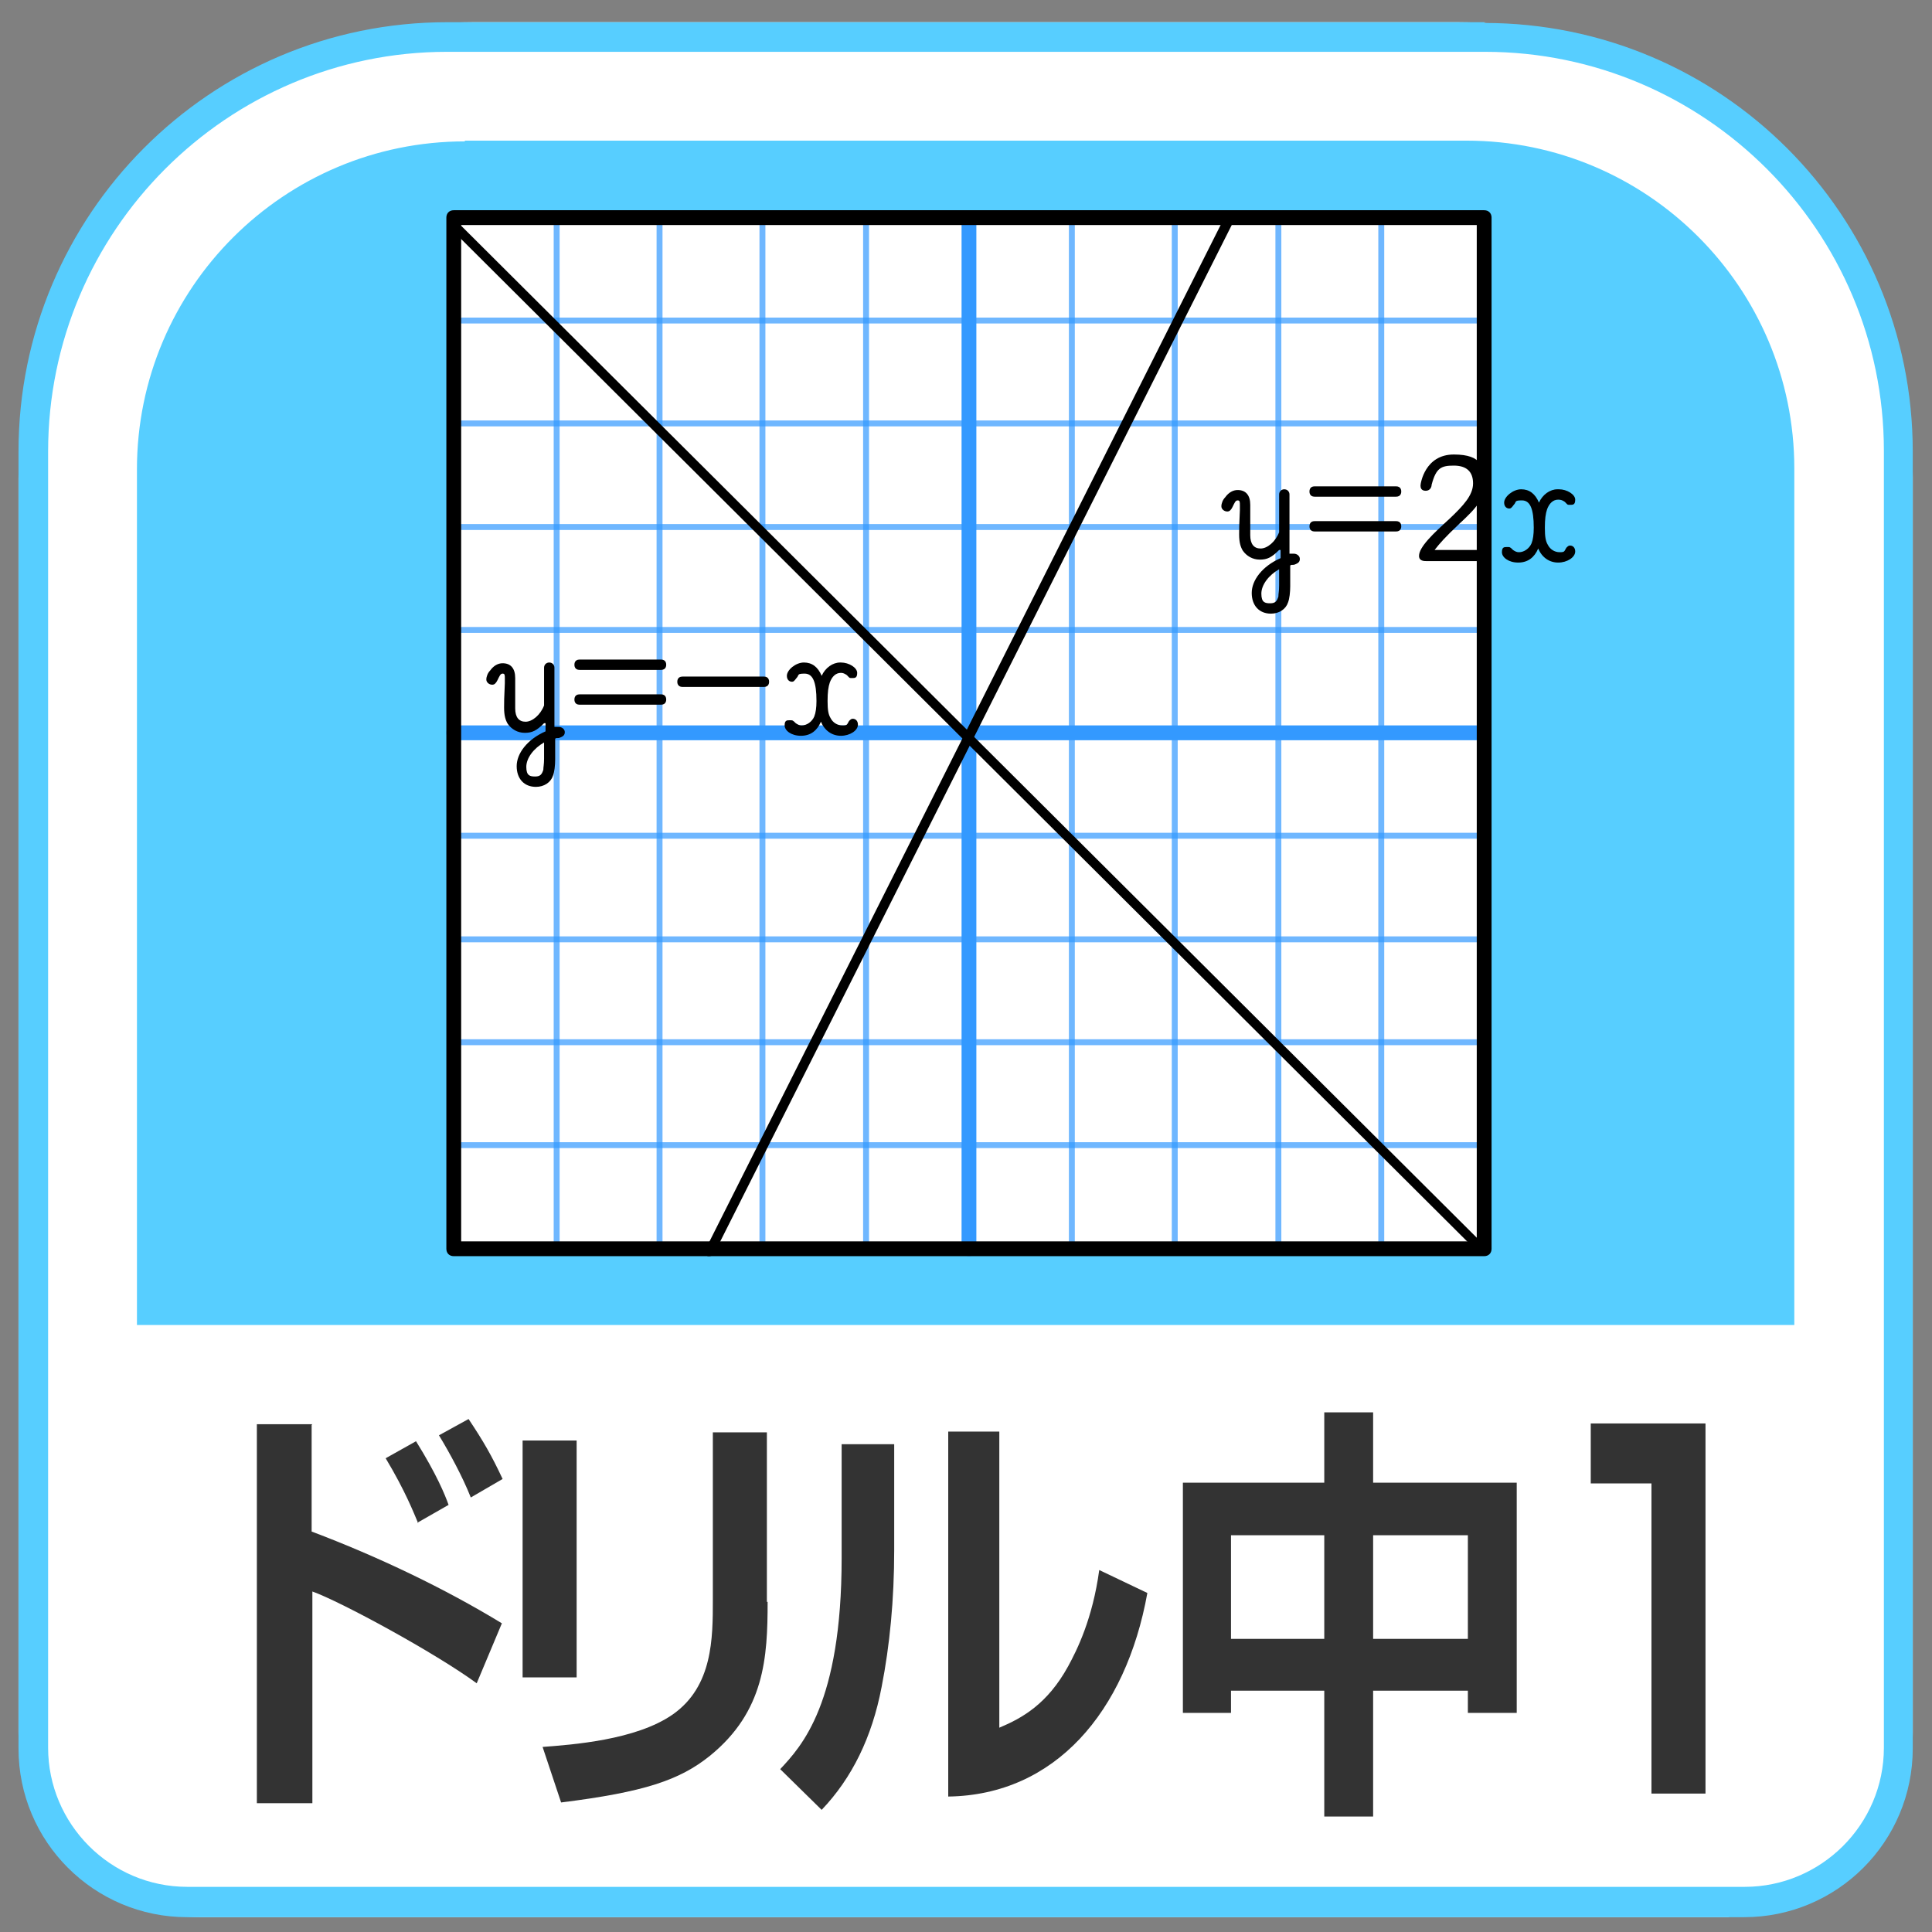
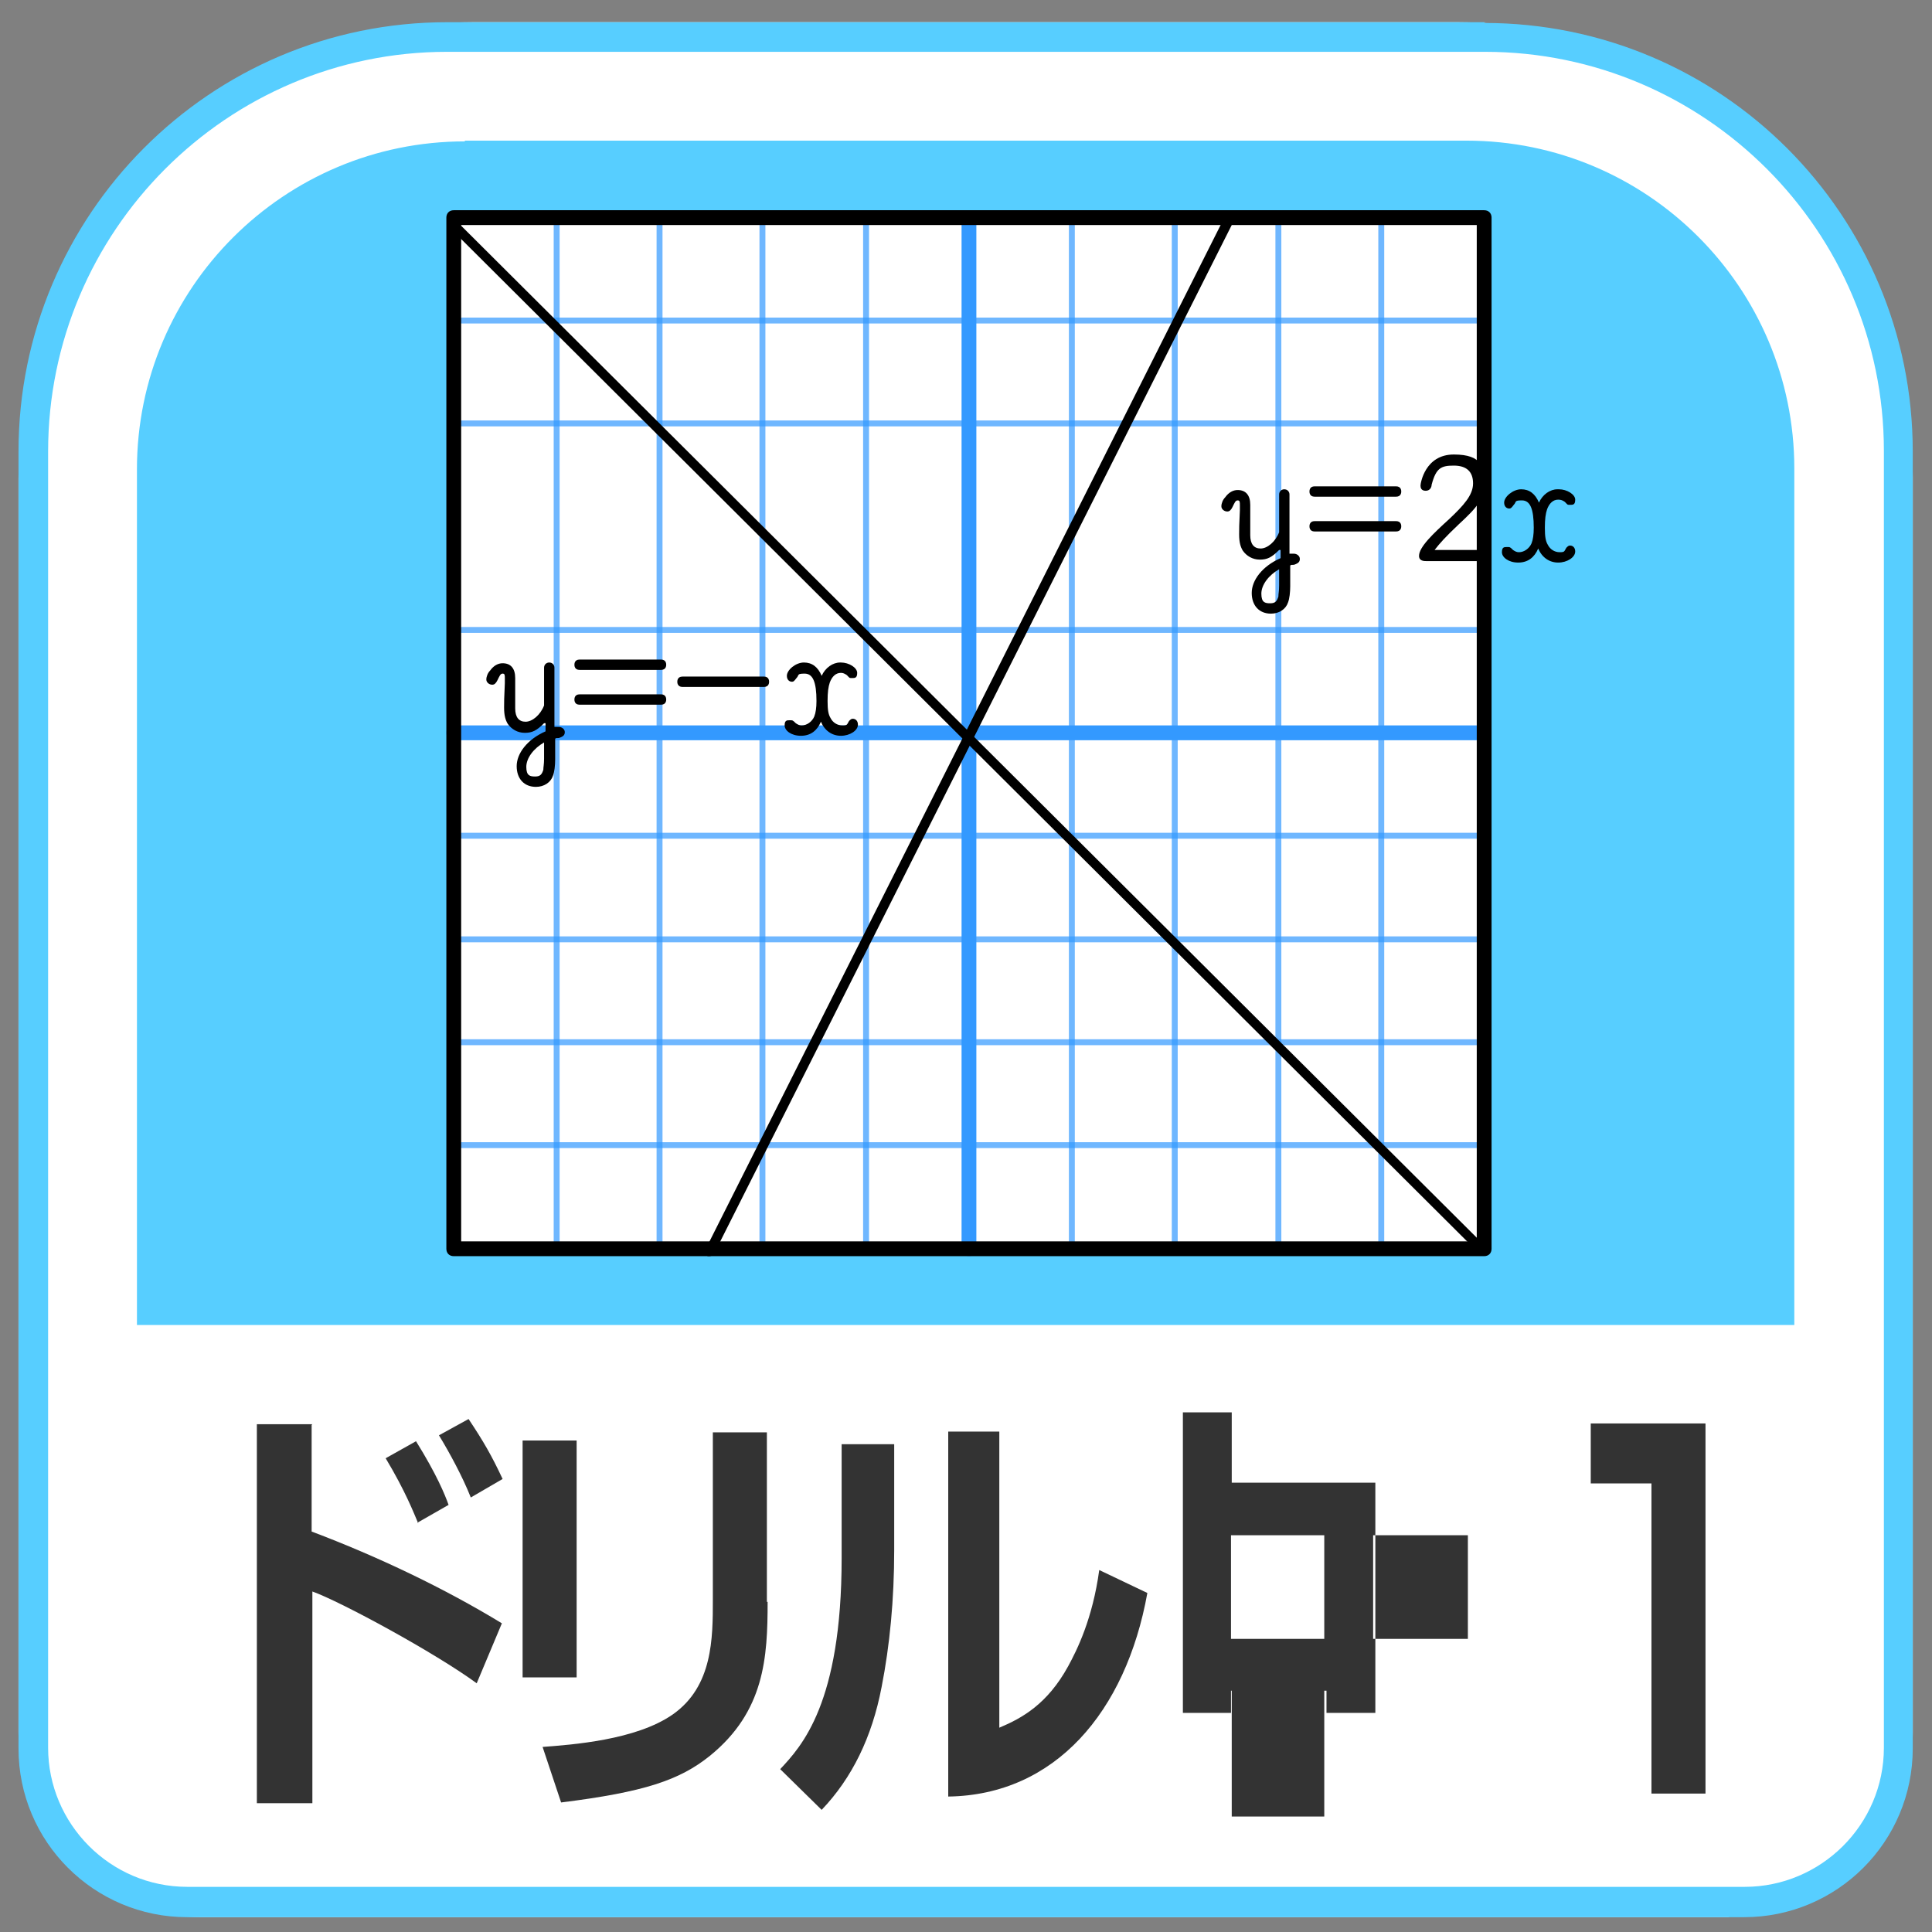
<svg xmlns="http://www.w3.org/2000/svg" version="1.1" viewBox="0 0 261 261">
  <rect x="0" y="0" width="261" height="261" fill="#808080" stroke="none" />
  <defs>
    <style>
      .cls-1 {
        fill: #fff;
      }

      .cls-2 {
        opacity: .7;
      }

      .cls-2, .cls-3 {
        fill: #39f;
      }

      .cls-4 {
        fill: #57ceff;
      }

      .cls-5 {
        fill: #333;
      }
    </style>
  </defs>
  <g>
    <g id="_レイヤー_1" data-name="レイヤー_1">
      <g>
        <path class="cls-1" d="M233.6,259H27.4c-13.8,0-24.9-11.2-24.9-24.9V64.6C2.5,30.6,30.1,3,64,3h132.9c34,0,61.5,27.6,61.5,61.5v169.5c0,13.8-11.2,24.9-24.9,24.9Z" />
        <path class="cls-4" d="M200.6,7c29.7,0,53.9,24.2,53.9,53.9v175.2c0,10.4-8.5,18.8-18.8,18.8H25.3c-10.4,0-18.8-8.5-18.8-18.8V61C6.5,31.2,30.7,7,60.4,7h140.1M200.6,3H60.4C28.4,3,2.5,29,2.5,61v175.2c0,12.6,10.2,22.8,22.8,22.8h210.3c12.6,0,22.8-10.2,22.8-22.8V61c0-32-25.9-57.9-57.9-57.9h0Z" />
        <path class="cls-4" d="M62.8,19h135.3c24.5,0,44.3,19.9,44.3,44.3v115.7H18.5V63.4c0-24.5,19.9-44.3,44.3-44.3Z" />
        <rect class="cls-1" x="61.5" y="29.8" width="138" height="138" />
        <g>
          <path class="cls-5" d="M42.1,192.5v14.4c9,3.4,18,7.7,25.7,12.4l-3.4,8.1c-5.6-4.1-18.3-11-22.2-12.4v28.6h-7.5v-51.2h7.5ZM56.5,205.8c-.6-1.4-1.7-4.3-4.4-8.8l4.1-2.3c2.8,4.5,3.9,7.2,4.4,8.6l-4.2,2.4ZM63.6,202.3c-1.1-2.8-2.9-6.1-4.3-8.4l4-2.2c2,3,3.1,4.9,4.6,8.1l-4.3,2.5Z" />
          <path class="cls-5" d="M77.9,226.6h-7.3v-32h7.3v32ZM103.7,216.4c0,7.5-.4,14.8-7.8,20.8-4.1,3.3-8.9,4.9-20.1,6.3l-2.5-7.5c3.9-.3,12.6-.9,17.6-4.4,5.4-3.8,5.4-10.3,5.4-15.5v-22.6h7.3v22.9Z" />
          <path class="cls-5" d="M120.8,209.4c0,6.7-.6,12.9-1.7,18.5-1.3,6.8-4,12.3-8.1,16.6l-5.6-5.5c2.9-3.1,8.3-8.9,8.3-28.5v-15.4h7.1v14.3ZM135,233.4c3.1-1.3,6.5-3.2,9.3-8.3,1.2-2.2,3.3-6.4,4.2-13l6.5,3.1c-2.9,16.1-12.5,27.3-26.9,27.5v-49.3h6.9v40Z" />
-           <path class="cls-5" d="M178.9,245.4v-17h-12.6v3h-6.5v-31.1h19.1v-9.5h6.6v9.5h19.4v31.1h-6.6v-3h-12.8v17h-6.6ZM166.3,207.4v14h12.6v-14h-12.6ZM185.5,207.4v14h12.8v-14h-12.8Z" />
+           <path class="cls-5" d="M178.9,245.4v-17h-12.6v3h-6.5v-31.1v-9.5h6.6v9.5h19.4v31.1h-6.6v-3h-12.8v17h-6.6ZM166.3,207.4v14h12.6v-14h-12.6ZM185.5,207.4v14h12.8v-14h-12.8Z" />
          <path class="cls-5" d="M230.4,192.3v50h-7.3v-41.9h-8.2v-8.1h15.5Z" />
        </g>
        <g>
          <rect class="cls-1" x="61.9" y="29.8" width="138" height="138" />
          <g>
            <g>
              <path class="cls-2" d="M144.8,169.1c-.2,0-.4-.2-.4-.4V29.4c0-.2.2-.4.4-.4s.4.2.4.4v139.3c0,.2-.2.4-.4.4Z" />
              <path class="cls-2" d="M158.7,169.1c-.2,0-.4-.2-.4-.4V29.4c0-.2.2-.4.4-.4s.4.2.4.4v139.3c0,.2-.2.4-.4.4Z" />
              <path class="cls-2" d="M172.7,169.1c-.2,0-.4-.2-.4-.4V29.4c0-.2.2-.4.4-.4s.4.2.4.4v139.3c0,.2-.2.4-.4.4Z" />
              <path class="cls-2" d="M186.6,169.1c-.2,0-.4-.2-.4-.4V29.4c0-.2.2-.4.4-.4s.4.2.4.4v139.3c0,.2-.2.4-.4.4Z" />
              <path class="cls-2" d="M75.2,169.1c-.2,0-.4-.2-.4-.4V29.4c0-.2.2-.4.4-.4s.4.2.4.4v139.3c0,.2-.2.4-.4.4Z" />
              <path class="cls-2" d="M89.1,169.1c-.2,0-.4-.2-.4-.4V29.4c0-.2.2-.4.4-.4s.4.2.4.4v139.3c0,.2-.2.4-.4.4Z" />
              <path class="cls-2" d="M103,169.1c-.2,0-.4-.2-.4-.4V29.4c0-.2.2-.4.4-.4s.4.2.4.4v139.3c0,.2-.2.4-.4.4Z" />
              <path class="cls-2" d="M117,169.1c-.2,0-.4-.2-.4-.4V29.4c0-.2.2-.4.4-.4s.4.2.4.4v139.3c0,.2-.2.4-.4.4Z" />
              <path class="cls-2" d="M200.5,85.5H61.3c-.2,0-.4-.2-.4-.4s.2-.4.4-.4h139.2c.2,0,.4.2.4.4s-.2.4-.4.4Z" />
-               <path class="cls-2" d="M200.5,71.6H61.3c-.2,0-.4-.2-.4-.4s.2-.4.4-.4h139.2c.2,0,.4.2.4.4s-.2.4-.4.4Z" />
              <path class="cls-2" d="M200.5,57.6H61.3c-.2,0-.4-.2-.4-.4s.2-.4.4-.4h139.2c.2,0,.4.2.4.4s-.2.4-.4.4Z" />
              <path class="cls-2" d="M200.5,43.7H61.3c-.2,0-.4-.2-.4-.4s.2-.4.4-.4h139.2c.2,0,.4.2.4.4s-.2.4-.4.4Z" />
              <path class="cls-2" d="M200.5,155.1H61.3c-.2,0-.4-.2-.4-.4s.2-.4.4-.4h139.2c.2,0,.4.2.4.4s-.2.4-.4.4Z" />
              <path class="cls-2" d="M200.5,141.2H61.3c-.2,0-.4-.2-.4-.4s.2-.4.4-.4h139.2c.2,0,.4.2.4.4s-.2.4-.4.4Z" />
              <path class="cls-2" d="M200.5,127.3H61.3c-.2,0-.4-.2-.4-.4s.2-.4.4-.4h139.2c.2,0,.4.2.4.4s-.2.4-.4.4Z" />
              <path class="cls-2" d="M200.5,113.3H61.3c-.2,0-.4-.2-.4-.4s.2-.4.4-.4h139.2c.2,0,.4.2.4.4s-.2.4-.4.4Z" />
              <path class="cls-3" d="M200.5,100H61.3c-.6,0-1-.4-1-1s.4-1,1-1h139.2c.6,0,1,.4,1,1s-.4,1-1,1Z" />
              <path class="cls-3" d="M130.9,169.7c-.6,0-1-.4-1-1V29.4c0-.6.4-1,1-1s1,.4,1,1v139.3c0,.6-.4,1-1,1Z" />
              <path d="M95.9,169.7c-.1,0-.2,0-.3,0-.3-.2-.5-.6-.3-.9L165.3,29.6c.2-.3.6-.5.9-.3.3.2.5.6.3.9l-70,139.1c-.1.2-.4.4-.6.4Z" />
              <path d="M200.4,169.6c-.2,0-.3,0-.5-.2L60.7,30.7c-.3-.3-.3-.7,0-.9.3-.3.7-.3.9,0l139.2,138.7c.3.3.3.7,0,.9-.1.1-.3.2-.5.2Z" />
            </g>
            <path d="M200.5,28.4H61.3c-.6,0-1,.4-1,1v139.3c0,.6.4,1,1,1h139.2c.6,0,1-.4,1-1V29.4c0-.6-.4-1-1-1ZM199.5,167.7H62.3V30.4h137.2v137.3Z" />
            <g>
              <path d="M172.8,74.3c-1,1-1.6,1.3-2.6,1.3s-1.8-.5-2.3-1.2c-.3-.5-.5-1.1-.5-2.2s0-.9.1-3.3v-.6c0-.5,0-.7-.3-.7s-.4.3-.7.9c-.2.4-.4.6-.7.6-.4,0-.8-.3-.8-.7s.2-.9.5-1.2c.5-.7,1.1-1,1.7-1,1.1,0,1.7.7,1.7,2s0,.4,0,1.9c0,1.1,0,1.8,0,2.2,0,1.2.5,1.8,1.4,1.8s2-.9,2.5-2.2v-5.1c0-.4.3-.7.7-.7s.7.3.7.7v8c.3,0,.4,0,.6,0,.4,0,.8.3.8.7s-.2.6-.8.8c-.3,0-.4,0-.5.1v2.8c0,.8-.1,1.7-.3,2.2-.3.9-1.2,1.5-2.3,1.5-1.6,0-2.6-1.1-2.6-2.8s1.4-3.6,3.9-4.7v-1.1ZM172.8,76.9c-1.4.8-2.4,2.1-2.4,3.3s.5,1.3,1.2,1.3.9-.3,1.1-.9c0-.4.1-.7.1-1.5v-2.2Z" />
              <path d="M188.6,67.1h-11c-.7,0-.7-.6-.7-.7s0-.7.7-.7h11c.7,0,.7.6.7.7s0,.7-.7.7ZM188.6,71.8h-11c-.7,0-.7-.6-.7-.7s0-.7.7-.7h11c.7,0,.7.6.7.7s0,.7-.7.7Z" />
              <path d="M199.9,75.8h-7.2c-.3,0-1,0-1-.7,0-1.2,1.9-3,4.1-5,1.9-1.8,3.2-3.2,3.2-4.8s-.9-2.4-2.6-2.4-2.4.3-3,2.6c0,.3-.2.8-.8.8s-.7-.4-.7-.7.6-4.2,4.5-4.2,4.1,1.8,4.1,3.9-.9,3.2-3.4,5.5c-1.9,1.8-2.6,2.6-3.3,3.5h6.1c.5,0,.7.4.7.7s-.3.7-.7.7Z" />
              <path d="M210.6,66.1c1.1,0,2.2.7,2.2,1.4s-.3.7-.7.7-.3,0-.7-.4c-.3-.2-.5-.3-.9-.3-.7,0-1.2.5-1.5,1.3-.2.6-.3,1.3-.3,2.5s.1,1.8.4,2.3c.3.6.9,1,1.6,1s.6-.1.9-.6c.2-.2.3-.3.5-.3.4,0,.7.3.7.8,0,.8-1.1,1.5-2.3,1.5s-2.2-.7-2.7-1.9c-.5,1.2-1.4,1.9-2.7,1.9s-2.2-.7-2.2-1.4.3-.7.7-.7.4,0,.8.4c.3.2.5.3.8.3.7,0,1.4-.5,1.7-1.2.2-.5.3-1.2.3-2.1,0-2.6-.5-3.7-1.6-3.7s-.7.2-1.1.6c-.3.4-.4.5-.6.5-.4,0-.7-.3-.7-.8,0-.8,1.2-1.8,2.3-1.8s1.9.6,2.4,1.8c.5-1.1,1.5-1.8,2.5-1.8Z" />
            </g>
            <g>
              <path d="M73.5,97.7c-1,1-1.6,1.3-2.6,1.3s-1.8-.5-2.3-1.2c-.3-.5-.5-1.1-.5-2.2s0-.9.1-3.3v-.6c0-.5,0-.7-.3-.7s-.4.3-.7.9c-.2.4-.4.6-.7.6-.4,0-.8-.3-.8-.7s.2-.9.5-1.2c.5-.7,1.1-1,1.7-1,1.1,0,1.7.7,1.7,2s0,.4,0,1.9c0,1.1,0,1.8,0,2.2,0,1.2.5,1.8,1.4,1.8s2-.9,2.5-2.2v-5.1c0-.4.3-.7.7-.7s.7.3.7.7v8c.3,0,.4,0,.6,0,.4,0,.8.3.8.7s-.2.6-.8.8c-.3,0-.4,0-.5.1v2.8c0,.8-.1,1.7-.3,2.2-.3.9-1.2,1.5-2.3,1.5-1.6,0-2.6-1.1-2.6-2.8s1.4-3.6,3.9-4.7v-1.1ZM73.5,100.3c-1.4.8-2.4,2.1-2.4,3.3s.5,1.3,1.2,1.3.9-.3,1.1-.9c0-.4.1-.7.1-1.5v-2.2Z" />
              <path d="M89.3,90.5h-11c-.7,0-.7-.6-.7-.7s0-.7.7-.7h11c.7,0,.7.6.7.7s0,.7-.7.7ZM89.3,95.2h-11c-.7,0-.7-.6-.7-.7s0-.7.7-.7h11c.7,0,.7.6.7.7s0,.7-.7.7Z" />
              <path d="M103.2,92.8h-11c-.7,0-.7-.6-.7-.7s0-.7.7-.7h11c.7,0,.7.6.7.7s0,.7-.7.7Z" />
              <path d="M113.6,89.5c1.1,0,2.2.7,2.2,1.4s-.3.7-.7.7-.3,0-.7-.4c-.3-.2-.5-.3-.8-.3-.7,0-1.2.5-1.5,1.3-.2.6-.3,1.3-.3,2.5s.1,1.8.4,2.3c.3.6.9,1,1.6,1s.6-.1.9-.6c.2-.2.3-.3.5-.3.4,0,.7.3.7.8,0,.8-1.1,1.5-2.3,1.5s-2.2-.7-2.7-1.9c-.5,1.2-1.4,1.9-2.7,1.9s-2.2-.7-2.2-1.4.3-.7.7-.7.4,0,.8.4c.3.2.5.3.8.3.7,0,1.4-.5,1.7-1.2.2-.5.3-1.2.3-2.1,0-2.6-.5-3.7-1.6-3.7s-.7.2-1.1.6c-.3.4-.4.5-.6.5-.4,0-.7-.3-.7-.8,0-.8,1.2-1.8,2.3-1.8s1.9.6,2.4,1.8c.5-1.1,1.5-1.8,2.5-1.8Z" />
            </g>
          </g>
        </g>
      </g>
    </g>
  </g>
</svg>